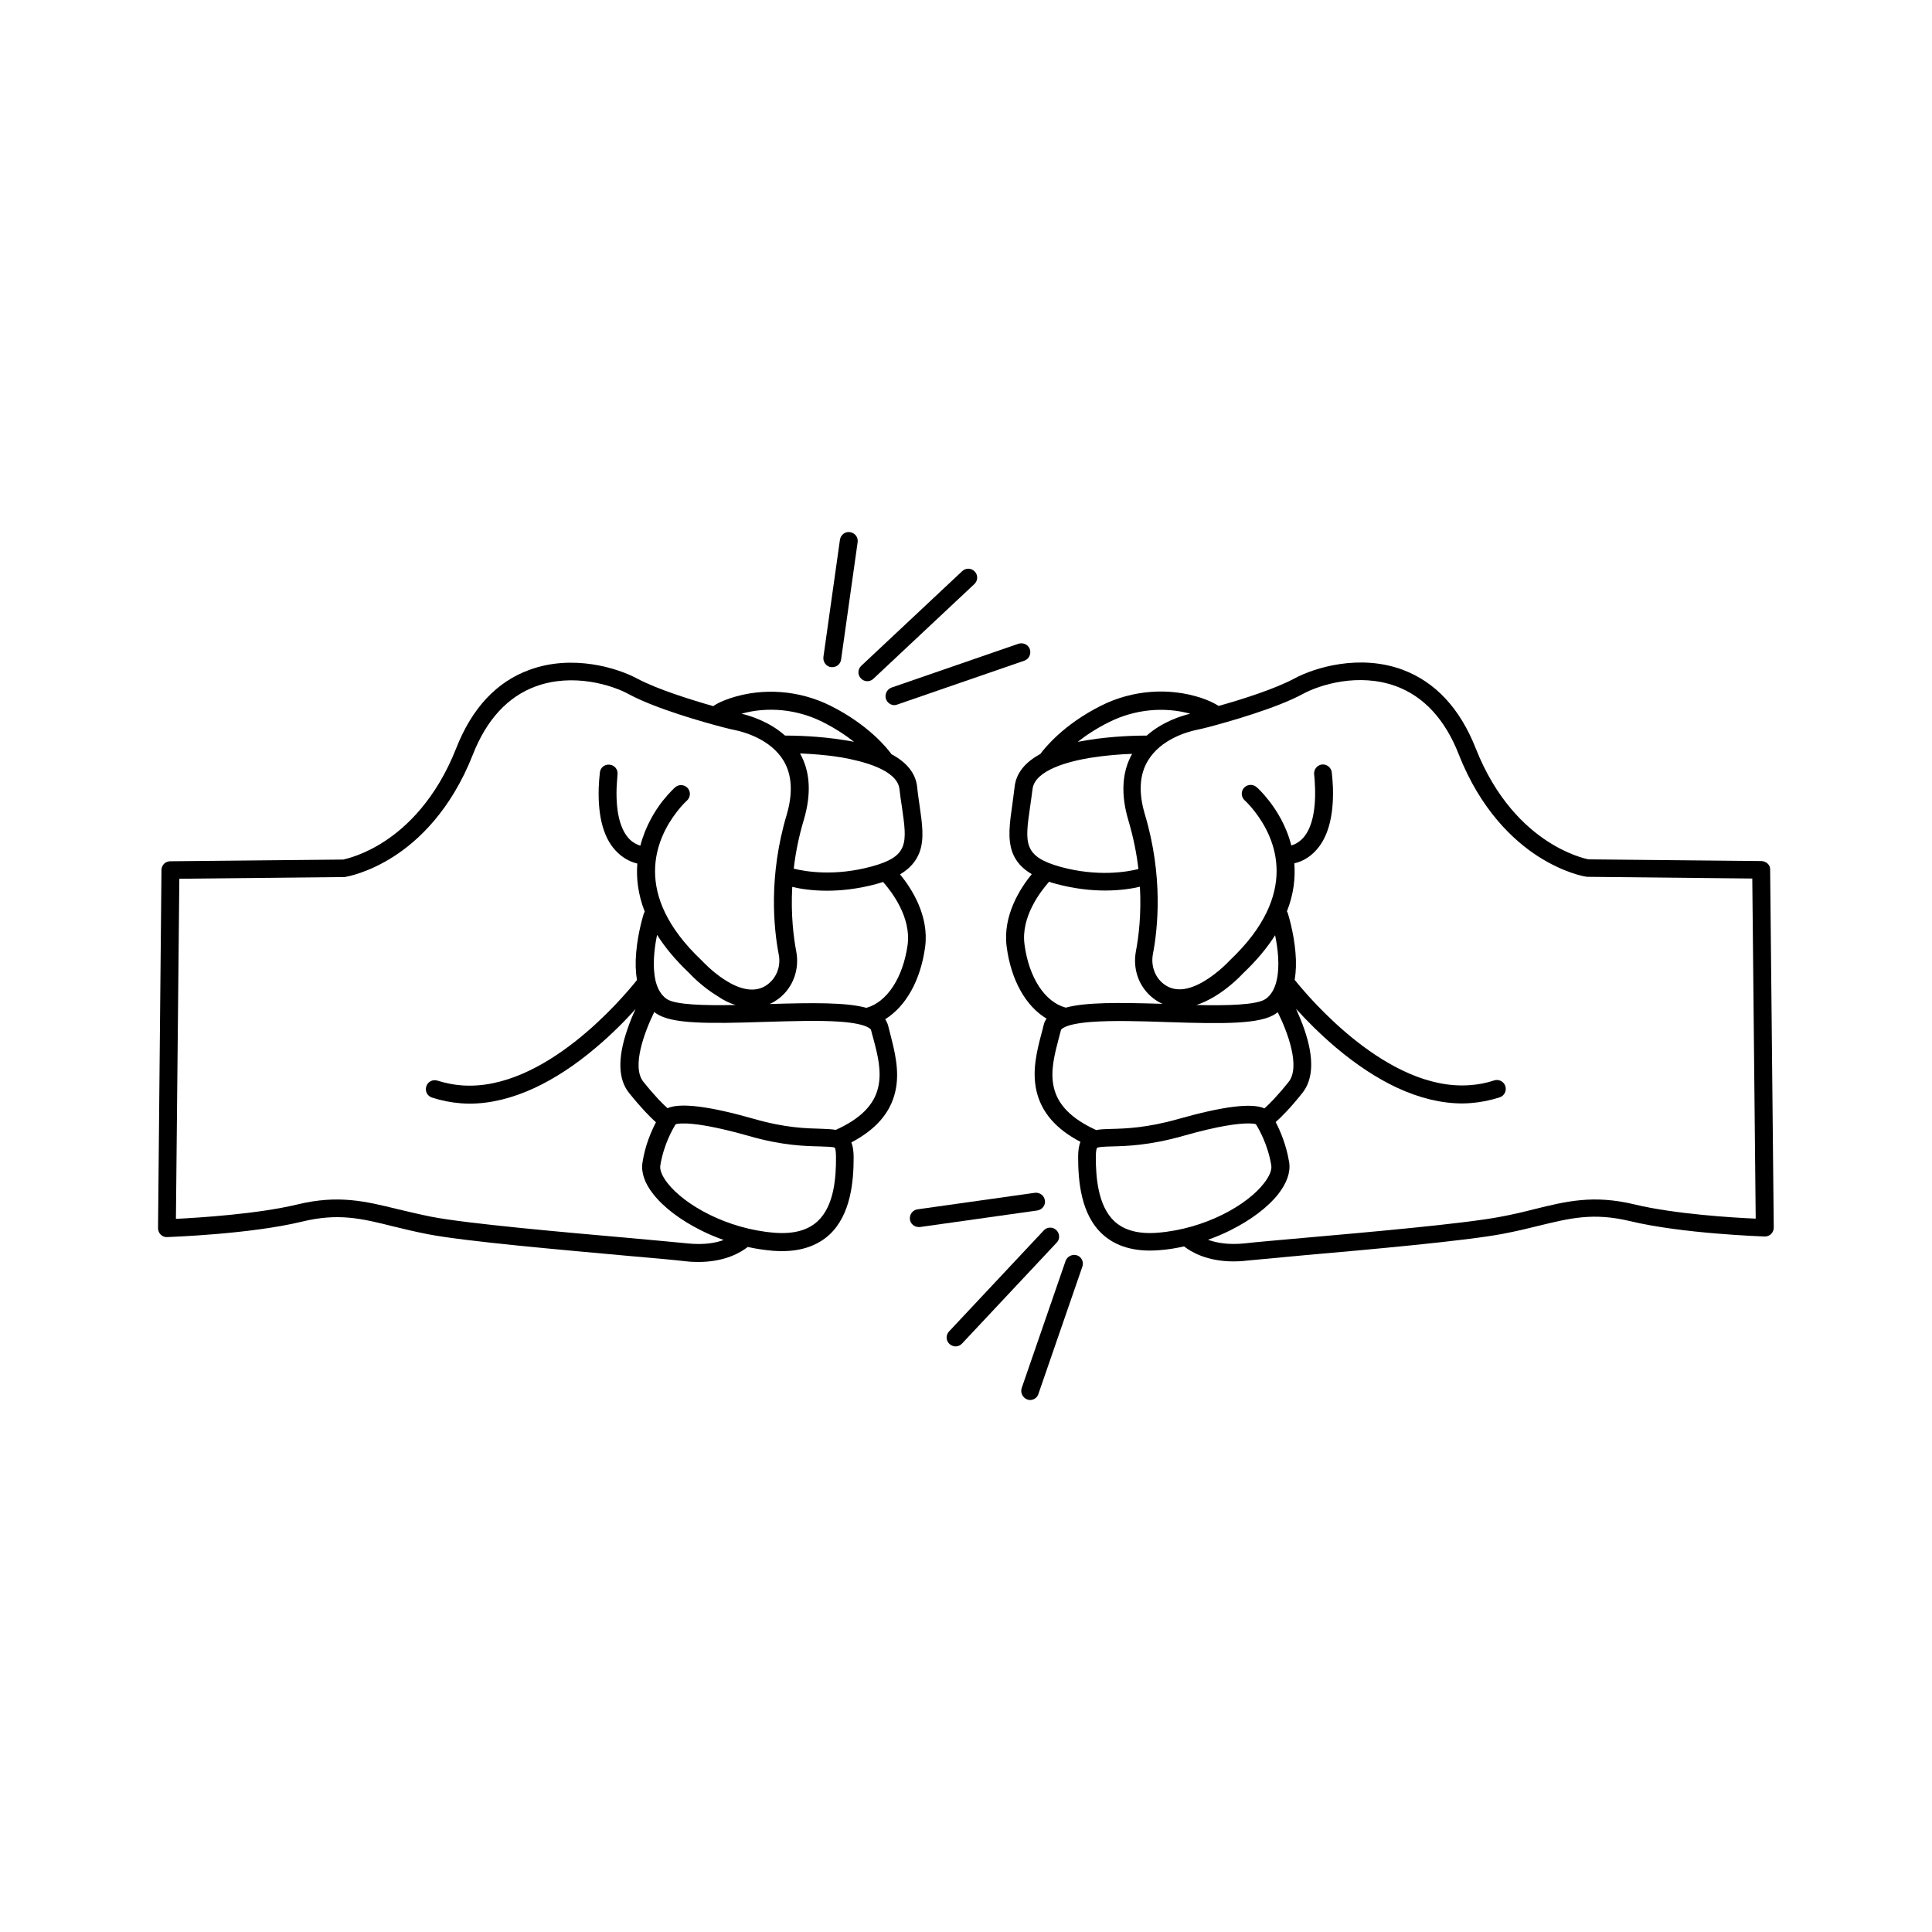
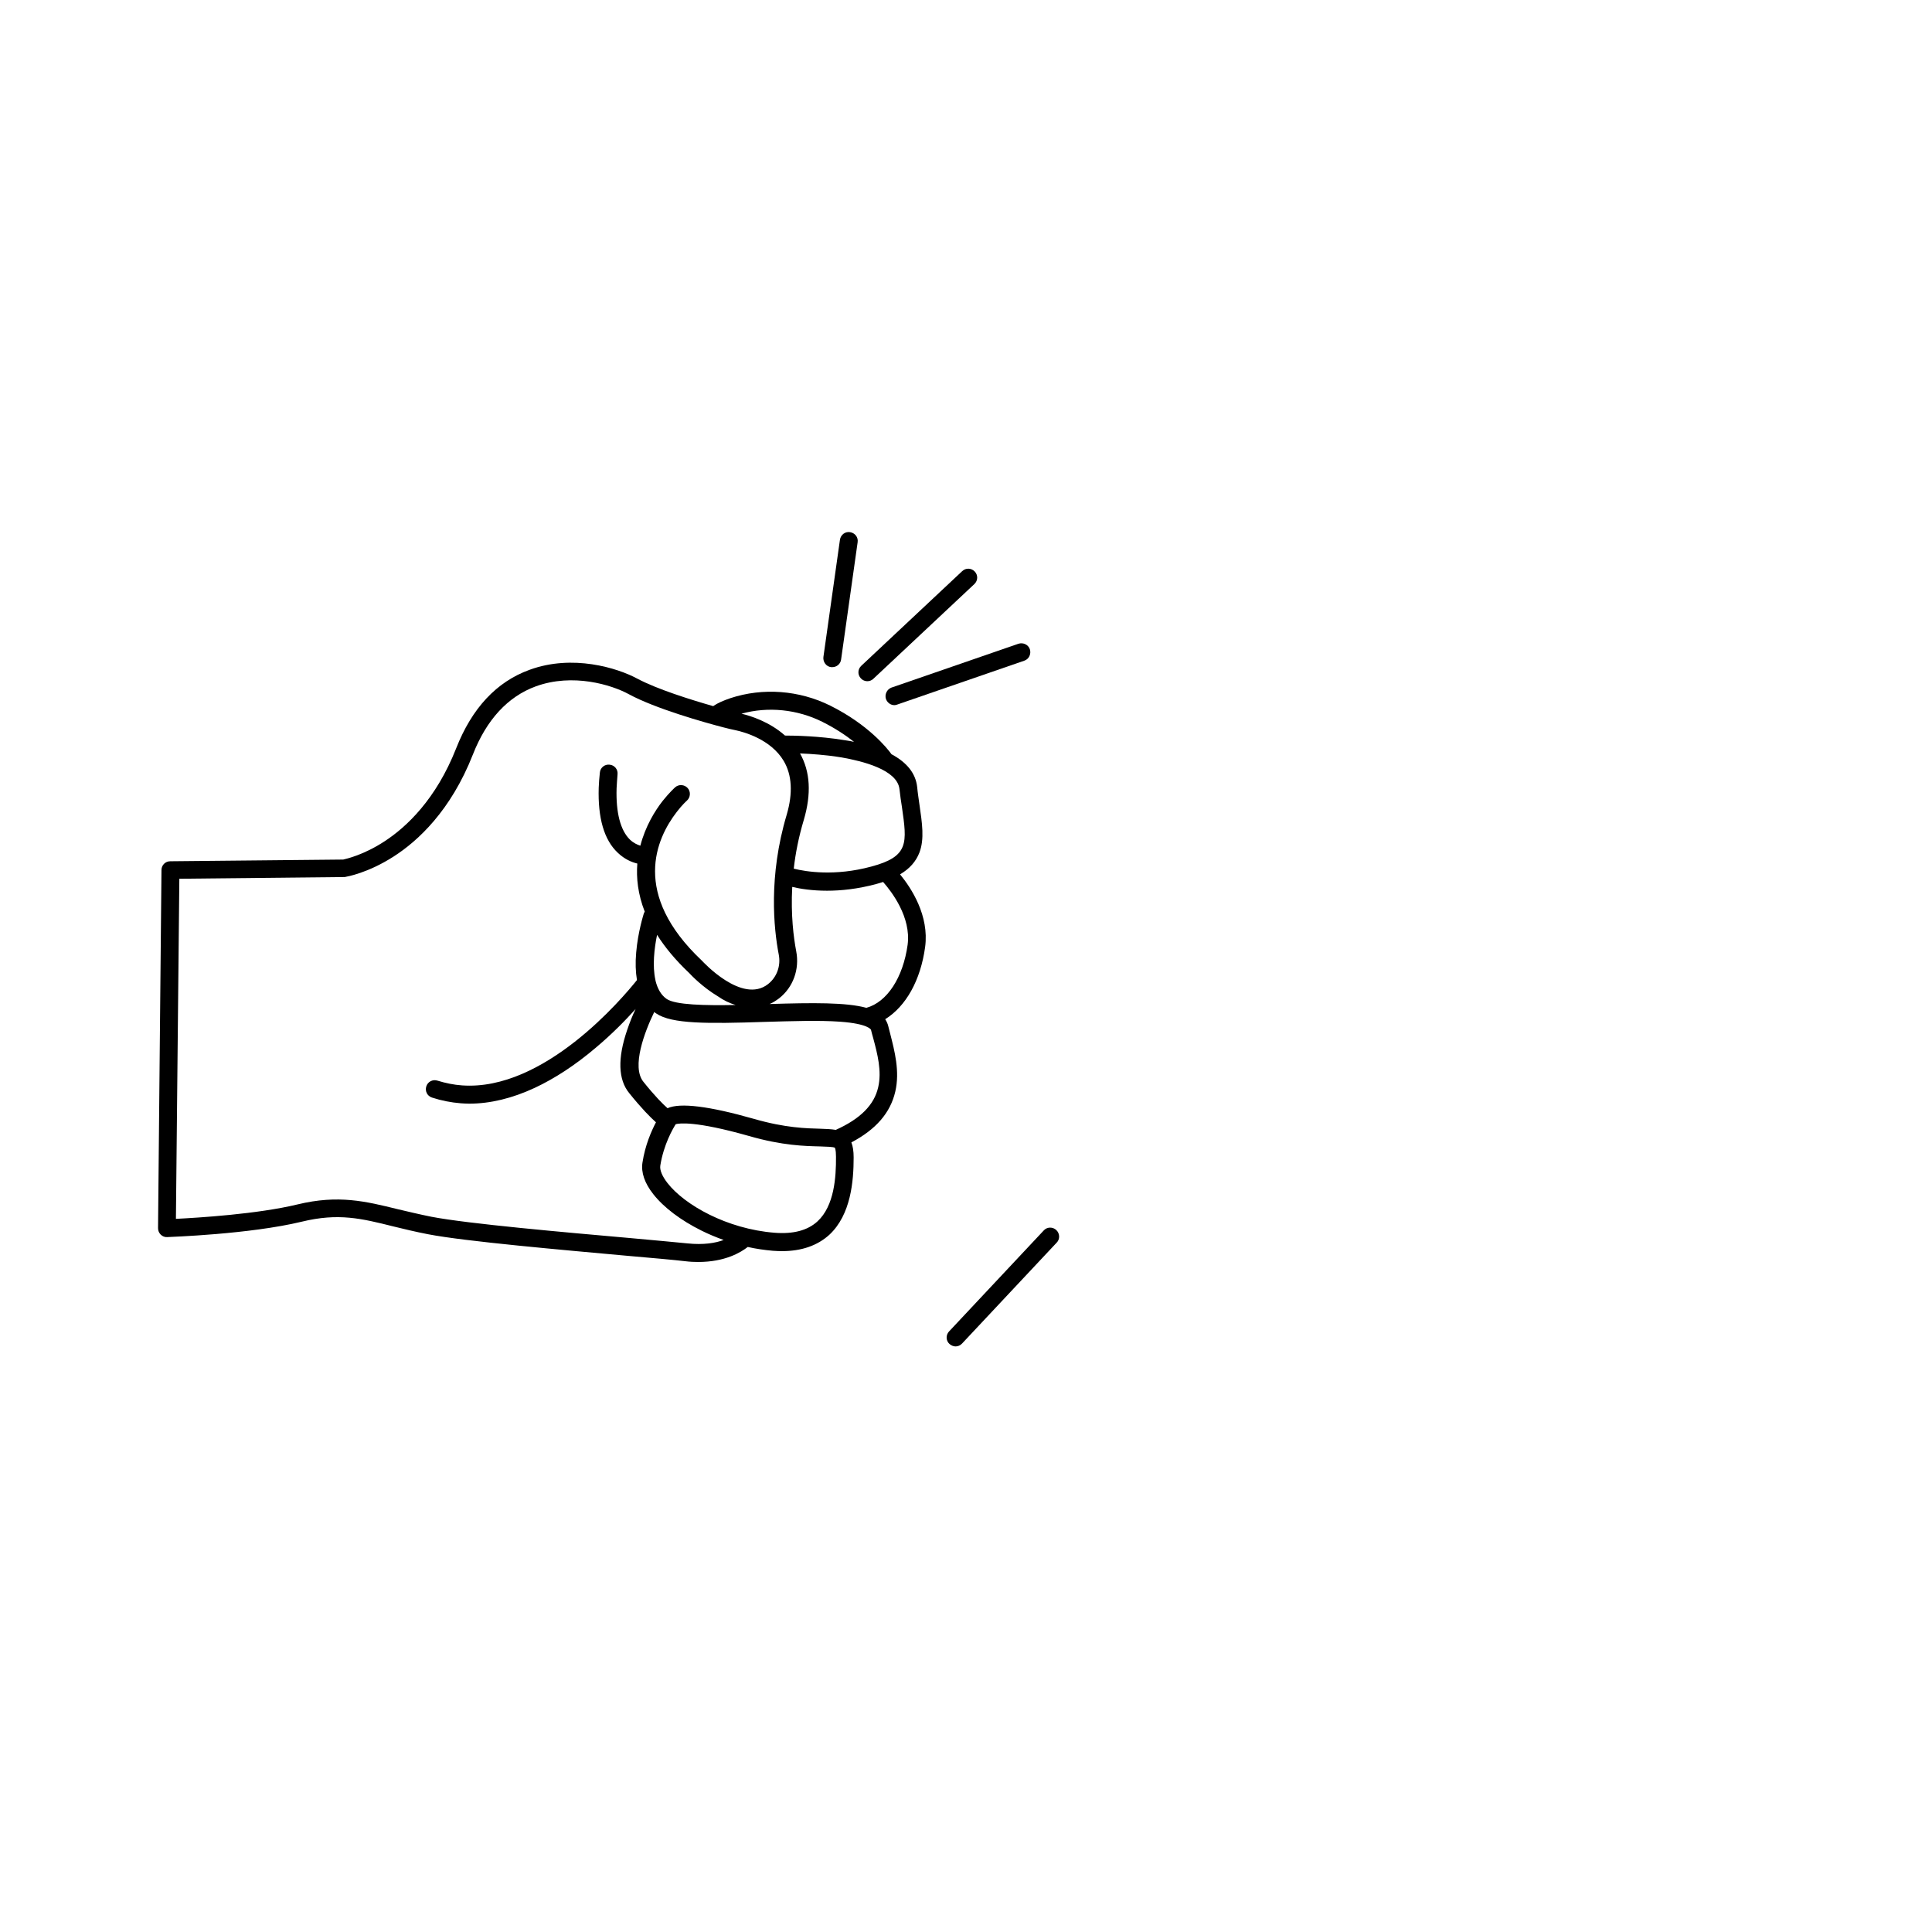
<svg xmlns="http://www.w3.org/2000/svg" fill="#000000" width="800px" height="800px" version="1.1" viewBox="144 144 512 512">
  <g>
-     <path d="m610.84 372.19-45.848-0.453c-0.855-0.152-5.441-1.211-11.035-4.887-5.691-3.727-13.551-10.984-18.895-24.586-4.18-10.578-10.73-17.582-19.445-20.809-11.387-4.18-23.277-0.504-28.516 2.316-5.238 2.82-14.156 5.644-20.152 7.305-1.16-0.754-2.672-1.461-4.586-2.117-8.566-2.82-18.238-2.117-26.5 2.016-10.078 5.039-15.062 11.336-16.172 12.848-4.082 2.215-6.398 5.09-6.801 8.664-0.203 1.664-0.402 3.176-0.605 4.684-0.707 4.887-1.309 9.07 0 12.695 0.906 2.418 2.57 4.281 5.141 5.793-2.973 3.629-7.758 10.934-6.648 19.246 1.16 8.867 5.09 15.77 10.578 19.043-0.402 0.555-0.656 1.109-0.805 1.812-0.152 0.707-0.352 1.41-0.555 2.168-1.16 4.383-2.57 9.824-1.309 15.215 1.309 5.594 5.09 10.027 11.637 13.453-0.402 1.008-0.605 2.266-0.605 3.981 0 6.246 0.656 15.215 6.449 20.504 3.125 2.871 7.356 4.332 12.594 4.332 0.805 0 1.613-0.051 2.418-0.102 2.215-0.152 4.434-0.504 6.602-1.008 1.863 1.461 6.047 3.981 13.148 3.981 1.059 0 2.215-0.051 3.426-0.203 3.023-0.301 8.613-0.805 15.062-1.41 17.23-1.512 43.227-3.828 53.102-5.742 3.375-0.656 6.348-1.359 9.168-2.066 8.465-2.066 14.559-3.578 24.285-1.258 13.754 3.324 34.762 4.031 35.668 4.082 0.656 0 1.258-0.203 1.715-0.656 0.453-0.453 0.707-1.059 0.707-1.715l-0.957-94.918c0.051-1.148-1.008-2.156-2.266-2.207zm-172.81-36.879c6.699-3.324 14.41-4.082 21.41-2.168-2.367 0.555-7.406 2.117-11.539 5.793-2.418 0-8.969 0.102-15.719 1.211-0.906 0.152-1.762 0.301-2.57 0.453 2.172-1.711 4.941-3.574 8.418-5.289zm-21.059 22.621c0.203-1.512 0.453-3.074 0.656-4.785 0.605-5.141 9.824-7.406 15.266-8.312 4.082-0.656 8.113-0.957 11.133-1.059-2.719 4.836-3.023 10.781-1.008 17.582 1.359 4.586 2.215 8.918 2.672 12.949-3.223 0.805-10.883 2.066-20.555-0.555-10.027-2.769-9.523-6.348-8.164-15.82zm-1.461 36.375c-1.008-7.356 4.281-14.105 6.5-16.625 0.605 0.203 1.211 0.402 1.863 0.555 4.887 1.309 9.27 1.762 13 1.762 3.93 0 7.106-0.504 9.219-1.008 0.402 7.356-0.352 13.352-1.059 17.078-0.906 4.785 0.805 9.523 4.535 12.445 0.707 0.555 1.562 1.109 2.519 1.512-11.539-0.352-20.305-0.453-25.645 1.008-5.543-1.461-9.773-7.961-10.934-16.727zm7.758 37.836c-1.008-4.281 0.25-8.867 1.309-12.949 0.203-0.805 0.402-1.512 0.605-2.266 0 0 0.605-1.562 8.16-2.117 5.543-0.402 12.898-0.203 20 0.051 15.164 0.504 24.688 0.555 28.719-2.215 0.203-0.152 0.352-0.25 0.555-0.402 2.57 5.141 6.098 14.461 2.871 18.488-3.023 3.777-5.141 5.894-6.398 7.004-3.324-1.512-10.984-0.555-22.871 2.82-8.363 2.367-13.957 2.519-17.684 2.621-1.461 0.051-2.82 0.051-4.031 0.301-6.496-2.973-10.176-6.648-11.234-11.336zm37.785-21.812c1.461-0.453 3.074-1.211 4.785-2.215 4.031-2.418 7.055-5.594 7.559-6.144 3.68-3.477 6.449-6.852 8.516-10.125 0.754 3.578 1.258 8.16 0.453 11.789-0.051 0.152-0.102 0.301-0.102 0.453-0.504 1.965-1.41 3.68-2.922 4.684-2.316 1.559-10.176 1.758-18.289 1.559zm-10.277 60.355c-4.988 0.402-8.816-0.605-11.438-3.023-4.383-4.082-4.938-11.688-4.938-17.078 0-1.965 0.301-2.316 0.301-2.367 0.352-0.301 2.316-0.352 3.93-0.402 3.93-0.102 9.926-0.25 18.844-2.769 9.723-2.769 14.762-3.324 17.281-3.324 1.16 0 1.812 0.102 2.066 0.203 0.754 1.211 3.176 5.34 4.082 10.934 0.203 1.211-0.504 2.871-1.914 4.684-4.434 5.789-15.617 12.137-28.215 13.145zm126.36-7.508c-10.883-2.621-18.137-0.805-26.5 1.258-2.769 0.707-5.691 1.41-8.969 2.016-9.672 1.863-35.52 4.133-52.648 5.644-6.75 0.605-12.09 1.059-15.164 1.41-4.332 0.453-7.508-0.152-9.723-0.957 2.016-0.707 3.93-1.512 5.844-2.469 5.492-2.719 10.027-6.144 12.797-9.672 2.266-2.922 3.273-5.793 2.871-8.363-0.754-4.637-2.367-8.363-3.578-10.68 1.461-1.309 3.828-3.629 7.106-7.758 2.871-3.629 3.074-9.219 0.555-16.625-0.707-2.117-1.562-4.031-2.266-5.644 2.621 2.922 6.246 6.602 10.578 10.277 5.441 4.586 10.883 8.16 16.172 10.629 5.945 2.769 11.789 4.18 17.332 4.18 0.754 0 1.512-0.051 2.266-0.102 2.57-0.203 5.141-0.707 7.609-1.512 1.258-0.402 1.914-1.762 1.512-2.973-0.402-1.258-1.762-1.914-2.973-1.512-2.117 0.707-4.281 1.109-6.5 1.258-21.715 1.562-42.523-23.125-46.352-27.91 0.352-2.168 0.453-4.586 0.203-7.305-0.453-5.441-1.965-10.125-2.016-10.328-0.051-0.203-0.152-0.352-0.25-0.504 1.812-4.586 2.266-8.867 1.965-12.746 1.512-0.352 3.375-1.109 5.141-2.82 3.629-3.426 5.34-9.27 5.09-17.281-0.051-1.258-0.152-2.621-0.301-3.981-0.152-1.309-1.309-2.215-2.57-2.117-1.309 0.152-2.215 1.309-2.117 2.57 0.152 1.258 0.203 2.519 0.25 3.68 0.203 6.449-1.008 11.184-3.527 13.602-0.957 0.906-1.965 1.41-2.769 1.613-1.309-5.238-3.93-9.32-5.894-11.84-1.762-2.266-3.223-3.578-3.324-3.629-0.957-0.855-2.469-0.754-3.324 0.203-0.855 0.957-0.754 2.469 0.203 3.324 0 0 1.211 1.059 2.672 2.973 5.543 7.152 12.043 21.715-6.551 39.348-0.051 0.051-0.102 0.102-0.152 0.152-0.051 0.051-2.82 3.074-6.551 5.34-4.484 2.719-8.16 2.973-10.934 0.805-2.316-1.812-3.375-4.836-2.82-7.859 1.309-6.801 2.769-20.656-2.117-37.031-1.715-5.742-1.461-10.531 0.805-14.258 3.426-5.742 10.578-7.656 12.695-8.113 1.008-0.203 2.066-0.453 3.223-0.754 5.188-1.359 18.086-4.988 25.141-8.816 4.535-2.469 14.812-5.644 24.637-2.066 7.406 2.719 13.047 8.816 16.676 18.086 5.844 14.863 14.609 22.871 20.906 26.953 6.953 4.484 12.543 5.441 12.797 5.441 0.102 0 0.25 0.051 0.352 0.051l43.73 0.453 0.906 90.133c-5.891-0.246-21.508-1.203-32.141-3.773z" />
    <path d="m389.17 394.96c1.109-8.312-3.629-15.566-6.648-19.246 2.57-1.512 4.231-3.426 5.141-5.793 1.359-3.578 0.707-7.809 0-12.695-0.203-1.512-0.453-3.023-0.605-4.684-0.402-3.578-2.672-6.449-6.801-8.664-1.109-1.562-6.098-7.809-16.172-12.848-8.262-4.133-17.938-4.836-26.5-2.016-1.914 0.656-3.426 1.309-4.586 2.117-5.996-1.715-14.863-4.484-20.152-7.305-5.238-2.82-17.129-6.5-28.516-2.316-8.766 3.176-15.266 10.176-19.445 20.809-5.34 13.551-13.199 20.859-18.895 24.586-5.594 3.68-10.176 4.684-11.035 4.887l-45.848 0.453c-1.309 0-2.316 1.059-2.316 2.316l-0.91 94.91c0 0.656 0.25 1.258 0.707 1.715 0.453 0.453 1.109 0.707 1.715 0.656 0.906-0.051 21.867-0.754 35.668-4.082 9.723-2.367 15.82-0.855 24.285 1.258 2.871 0.707 5.793 1.41 9.168 2.066 9.875 1.914 35.922 4.18 53.102 5.742 6.449 0.555 12.043 1.059 15.062 1.41 1.211 0.152 2.367 0.203 3.426 0.203 7.106 0 11.285-2.519 13.148-3.981 2.215 0.504 4.434 0.805 6.602 1.008 0.855 0.051 1.664 0.102 2.418 0.102 5.238 0 9.422-1.461 12.594-4.332 5.742-5.34 6.449-14.258 6.449-20.504 0-1.664-0.203-2.973-0.605-3.981 6.5-3.426 10.328-7.809 11.637-13.453 1.258-5.391-0.203-10.832-1.309-15.215-0.203-0.754-0.402-1.512-0.555-2.168s-0.453-1.258-0.805-1.812c5.492-3.426 9.371-10.277 10.582-19.145zm-6.805-41.867c0.203 1.715 0.402 3.273 0.656 4.785 1.359 9.523 1.914 13.098-8.113 15.77-9.672 2.621-17.332 1.359-20.555 0.555 0.453-4.031 1.309-8.414 2.672-12.949 2.016-6.852 1.715-12.746-1.008-17.582 2.973 0.102 7.004 0.402 11.035 1.059 5.441 0.957 14.711 3.223 15.312 8.363zm-20.402-17.785c3.426 1.715 6.195 3.578 8.363 5.289-0.805-0.152-1.664-0.352-2.57-0.453-6.75-1.109-13.301-1.211-15.719-1.211-4.133-3.68-9.168-5.238-11.539-5.793 7.055-1.961 14.816-1.156 21.465 2.168zm-35.82 138.2c-3.074-0.301-8.414-0.805-15.164-1.41-17.129-1.512-42.977-3.777-52.648-5.644-3.273-0.656-6.144-1.359-8.969-2.016-8.414-2.066-15.668-3.879-26.5-1.258-10.629 2.57-26.25 3.527-32.242 3.828l0.906-90.133 43.73-0.453c0.102 0 0.25 0 0.352-0.051 0.25-0.051 5.844-0.957 12.797-5.441 6.348-4.082 15.062-12.09 20.906-26.953 3.629-9.27 9.27-15.367 16.676-18.086 9.824-3.578 20.102-0.402 24.637 2.066 7.055 3.828 19.902 7.457 25.141 8.816 1.16 0.301 2.215 0.555 3.223 0.754 2.117 0.453 9.27 2.367 12.695 8.113 2.215 3.727 2.469 8.566 0.805 14.258-4.887 16.375-3.426 30.23-2.117 37.031 0.605 3.023-0.504 6.047-2.82 7.859-6.902 5.441-17.383-6.047-17.48-6.144-0.051-0.051-0.102-0.102-0.152-0.152-18.59-17.582-12.09-32.195-6.551-39.348 1.461-1.914 2.672-2.973 2.672-2.973 0.957-0.855 1.059-2.367 0.203-3.324s-2.367-1.059-3.324-0.203c-0.051 0.051-1.512 1.359-3.324 3.629-1.965 2.519-4.535 6.602-5.894 11.84-0.805-0.25-1.812-0.707-2.769-1.613-2.519-2.469-3.727-7.152-3.527-13.602 0.051-1.16 0.152-2.367 0.25-3.68 0.152-1.309-0.805-2.469-2.117-2.57-1.309-0.152-2.469 0.805-2.57 2.117-0.152 1.359-0.25 2.719-0.301 3.981-0.25 8.012 1.41 13.855 5.09 17.281 1.762 1.664 3.629 2.469 5.141 2.82-0.301 3.828 0.152 8.113 1.965 12.746-0.102 0.152-0.152 0.301-0.25 0.504-0.051 0.203-1.562 4.887-2.016 10.328-0.25 2.719-0.152 5.141 0.203 7.305-3.828 4.785-24.586 29.473-46.352 27.91-2.215-0.152-4.383-0.605-6.5-1.258-1.258-0.402-2.57 0.25-2.973 1.512-0.402 1.258 0.25 2.57 1.512 2.973 2.469 0.805 5.039 1.309 7.609 1.512 0.754 0.051 1.512 0.102 2.266 0.102 5.543 0 11.387-1.41 17.332-4.18 5.289-2.469 10.781-6.047 16.172-10.629 4.383-3.68 7.961-7.356 10.578-10.277-0.754 1.562-1.562 3.527-2.266 5.644-2.519 7.406-2.367 13.047 0.555 16.625 3.273 4.082 5.644 6.449 7.106 7.758-1.211 2.316-2.871 6.047-3.578 10.68-0.402 2.57 0.555 5.441 2.871 8.363 2.769 3.527 7.305 6.953 12.797 9.672 1.914 0.957 3.879 1.762 5.844 2.469-2.117 0.801-5.293 1.355-9.625 0.902zm12.797-63.176c-8.113 0.152-15.973 0-18.289-1.613-1.512-1.059-2.418-2.769-2.922-4.785 0-0.102-0.051-0.203-0.051-0.301-0.805-3.629-0.301-8.262 0.453-11.891 2.066 3.273 4.836 6.648 8.516 10.125 0.504 0.555 3.527 3.727 7.559 6.144 1.66 1.16 3.223 1.867 4.734 2.32zm21.715 57.332c-2.621 2.418-6.449 3.426-11.438 3.023-12.594-1.008-23.781-7.356-28.312-13.148-1.41-1.812-2.117-3.477-1.914-4.684 0.906-5.594 3.324-9.723 4.082-10.934 0.906-0.25 5.188-0.906 19.398 3.125 8.918 2.57 14.914 2.672 18.844 2.769 1.562 0.051 3.578 0.102 3.93 0.352 0 0 0.301 0.402 0.301 2.367 0.047 5.441-0.457 13.047-4.891 17.129zm16.07-35.52c-1.059 4.684-4.734 8.363-11.234 11.285-1.211-0.203-2.57-0.25-4.031-0.301-3.727-0.102-9.32-0.203-17.684-2.621-11.84-3.375-19.547-4.332-22.871-2.82-1.258-1.109-3.375-3.223-6.398-7.004-3.223-3.981 0.352-13.301 2.871-18.488 0.152 0.152 0.352 0.25 0.555 0.402 4.082 2.769 13.551 2.719 28.719 2.215 7.106-0.203 14.461-0.453 20-0.051 7.559 0.555 8.113 2.117 8.16 2.117 0.203 0.754 0.352 1.461 0.605 2.266 1.105 4.133 2.316 8.719 1.309 13zm-3.125-21.059c-5.34-1.461-14.105-1.359-25.645-1.008 0.957-0.402 1.762-0.957 2.519-1.512 3.727-2.922 5.441-7.707 4.535-12.445-0.707-3.727-1.461-9.672-1.059-17.078 2.117 0.504 5.289 1.008 9.219 1.008 3.727 0 8.113-0.453 13-1.762 0.656-0.203 1.258-0.352 1.863-0.555 2.215 2.519 7.457 9.27 6.5 16.625-1.207 8.715-5.441 15.215-10.934 16.727z" />
    <path d="m364.23 320.8h0.352c1.16 0 2.168-0.855 2.316-2.016l4.383-31.086c0.203-1.309-0.707-2.469-2.016-2.672-1.309-0.203-2.469 0.707-2.672 2.016l-4.383 31.086c-0.145 1.309 0.762 2.519 2.019 2.672z" />
    <path d="m373.85 324.53c0.555 0 1.16-0.203 1.613-0.656l26.754-25.09c0.957-0.906 1.008-2.367 0.102-3.324s-2.367-1.008-3.324-0.102l-26.754 25.09c-0.957 0.906-1.008 2.367-0.102 3.324 0.449 0.508 1.105 0.758 1.711 0.758z" />
    <path d="m378.79 329.26c0.352 0.957 1.258 1.613 2.215 1.613 0.25 0 0.504-0.051 0.754-0.152l33.703-11.637c1.211-0.402 1.863-1.762 1.461-3.023-0.402-1.211-1.762-1.863-3.023-1.461l-33.703 11.637c-1.156 0.457-1.809 1.816-1.406 3.023z" />
-     <path d="m420.91 462.12c-0.203-1.309-1.359-2.168-2.672-2.016l-31.086 4.383c-1.309 0.203-2.168 1.359-2.016 2.672 0.152 1.16 1.16 2.016 2.316 2.016h0.352l31.086-4.383c1.316-0.203 2.223-1.41 2.019-2.672z" />
    <path d="m423.93 469.98c-0.957-0.906-2.469-0.855-3.324 0.102l-25.09 26.754c-0.906 0.957-0.855 2.469 0.102 3.324 0.453 0.402 1.059 0.656 1.613 0.656 0.605 0 1.258-0.25 1.715-0.754l25.09-26.754c0.902-0.91 0.852-2.422-0.105-3.328z" />
-     <path d="m429.42 476.68c-1.211-0.402-2.57 0.25-3.023 1.461l-11.637 33.703c-0.402 1.211 0.25 2.57 1.461 3.023 0.25 0.102 0.504 0.152 0.754 0.152 0.957 0 1.914-0.605 2.215-1.613l11.637-33.703c0.457-1.262-0.199-2.621-1.406-3.023z" />
  </g>
</svg>